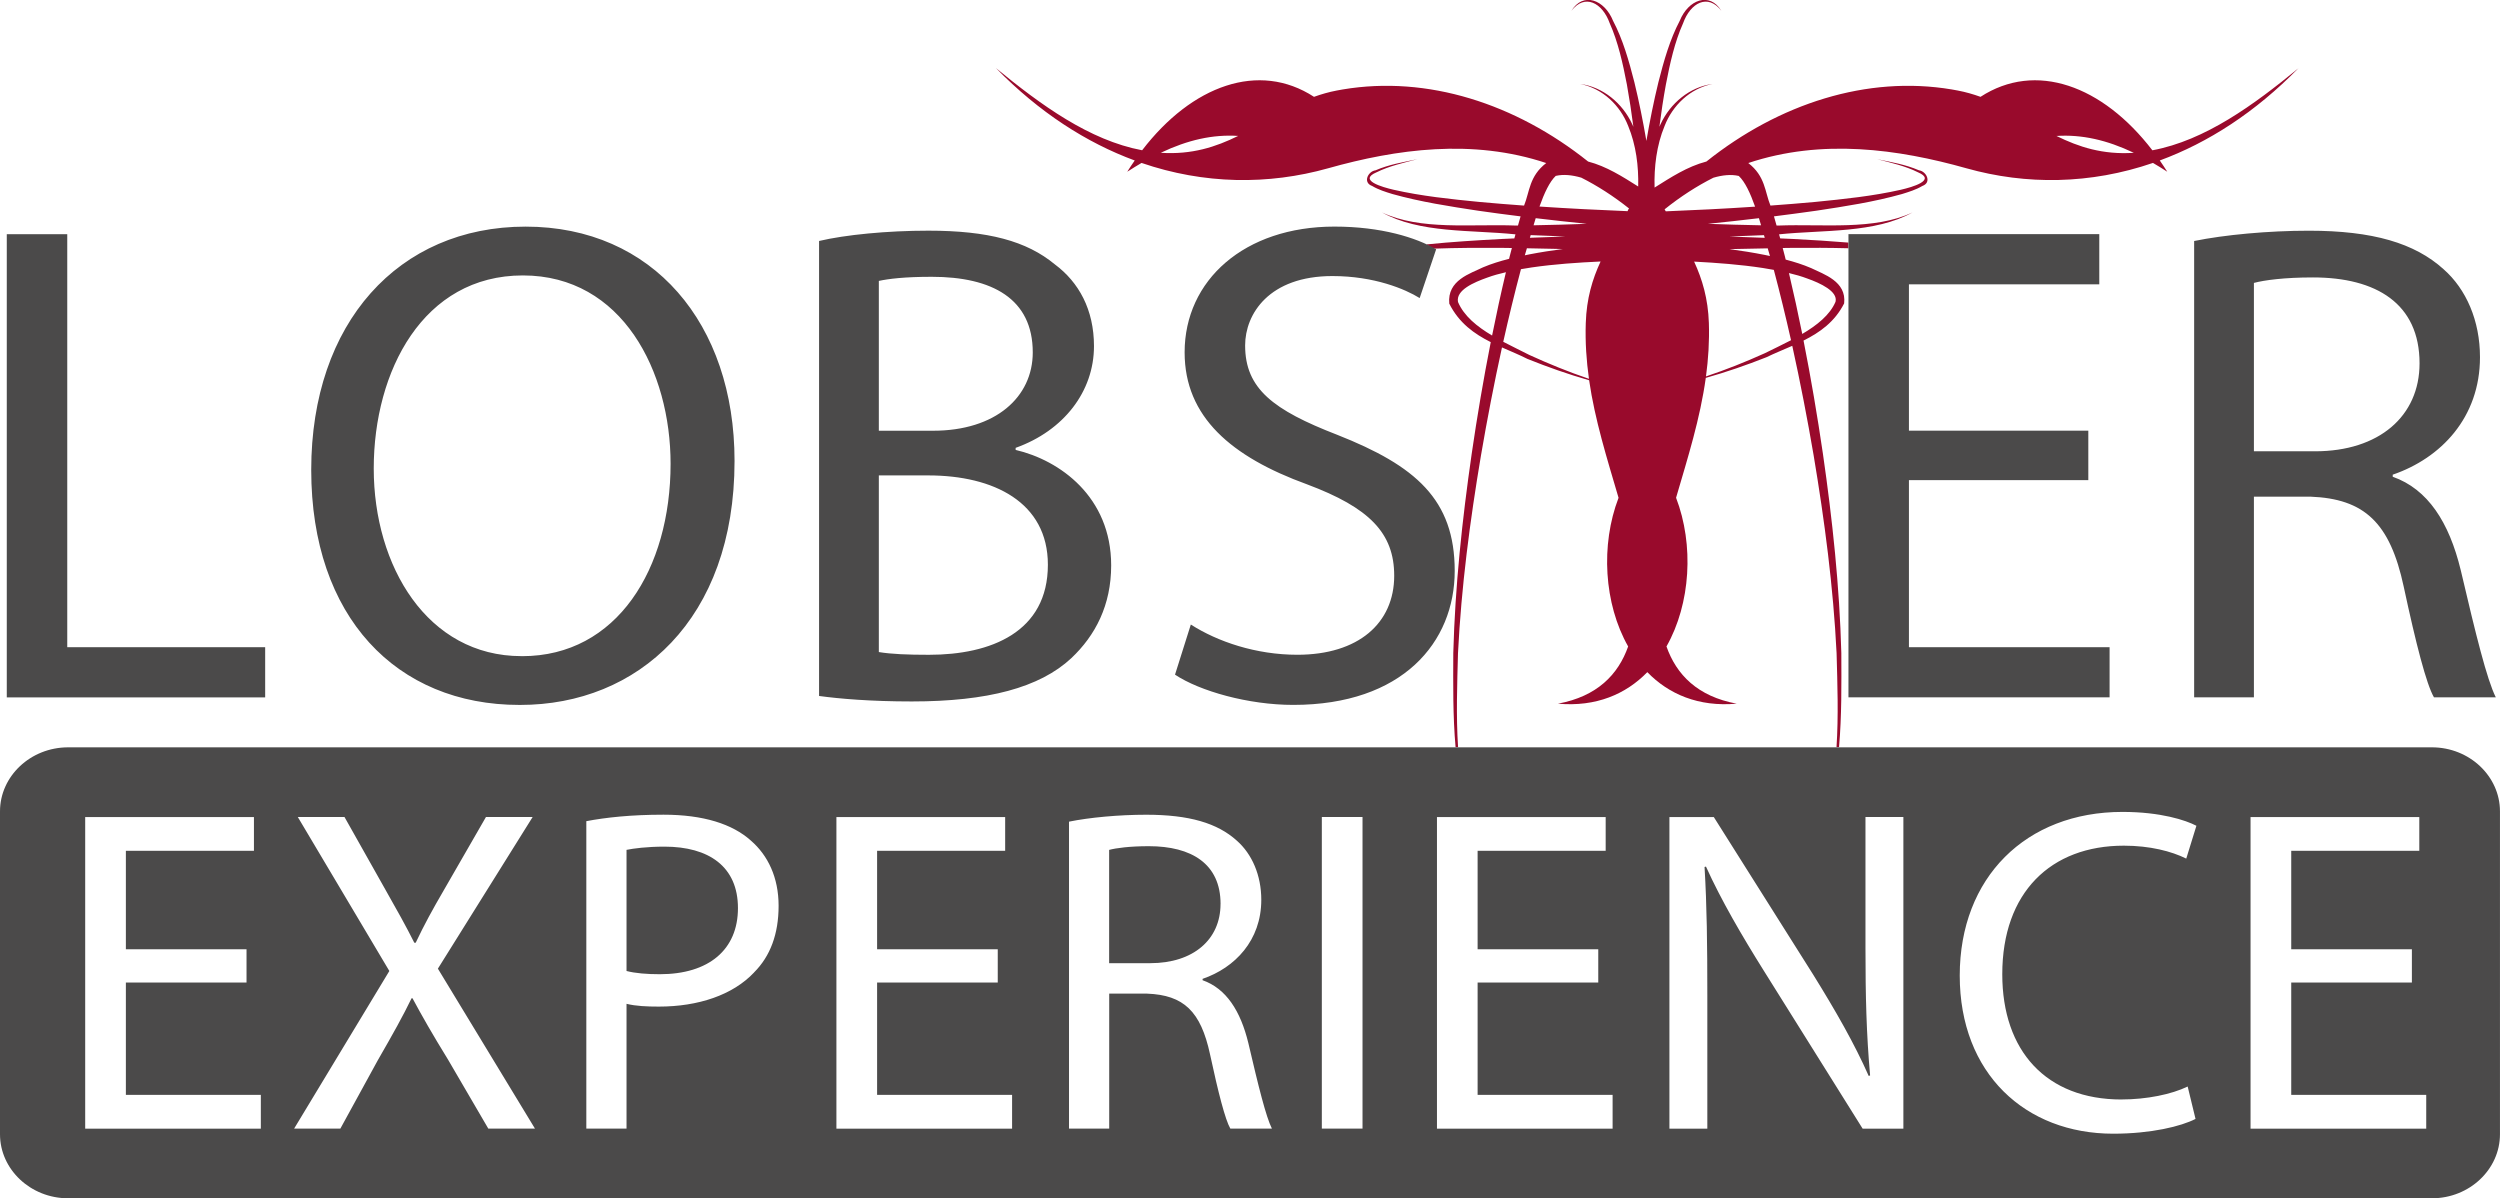
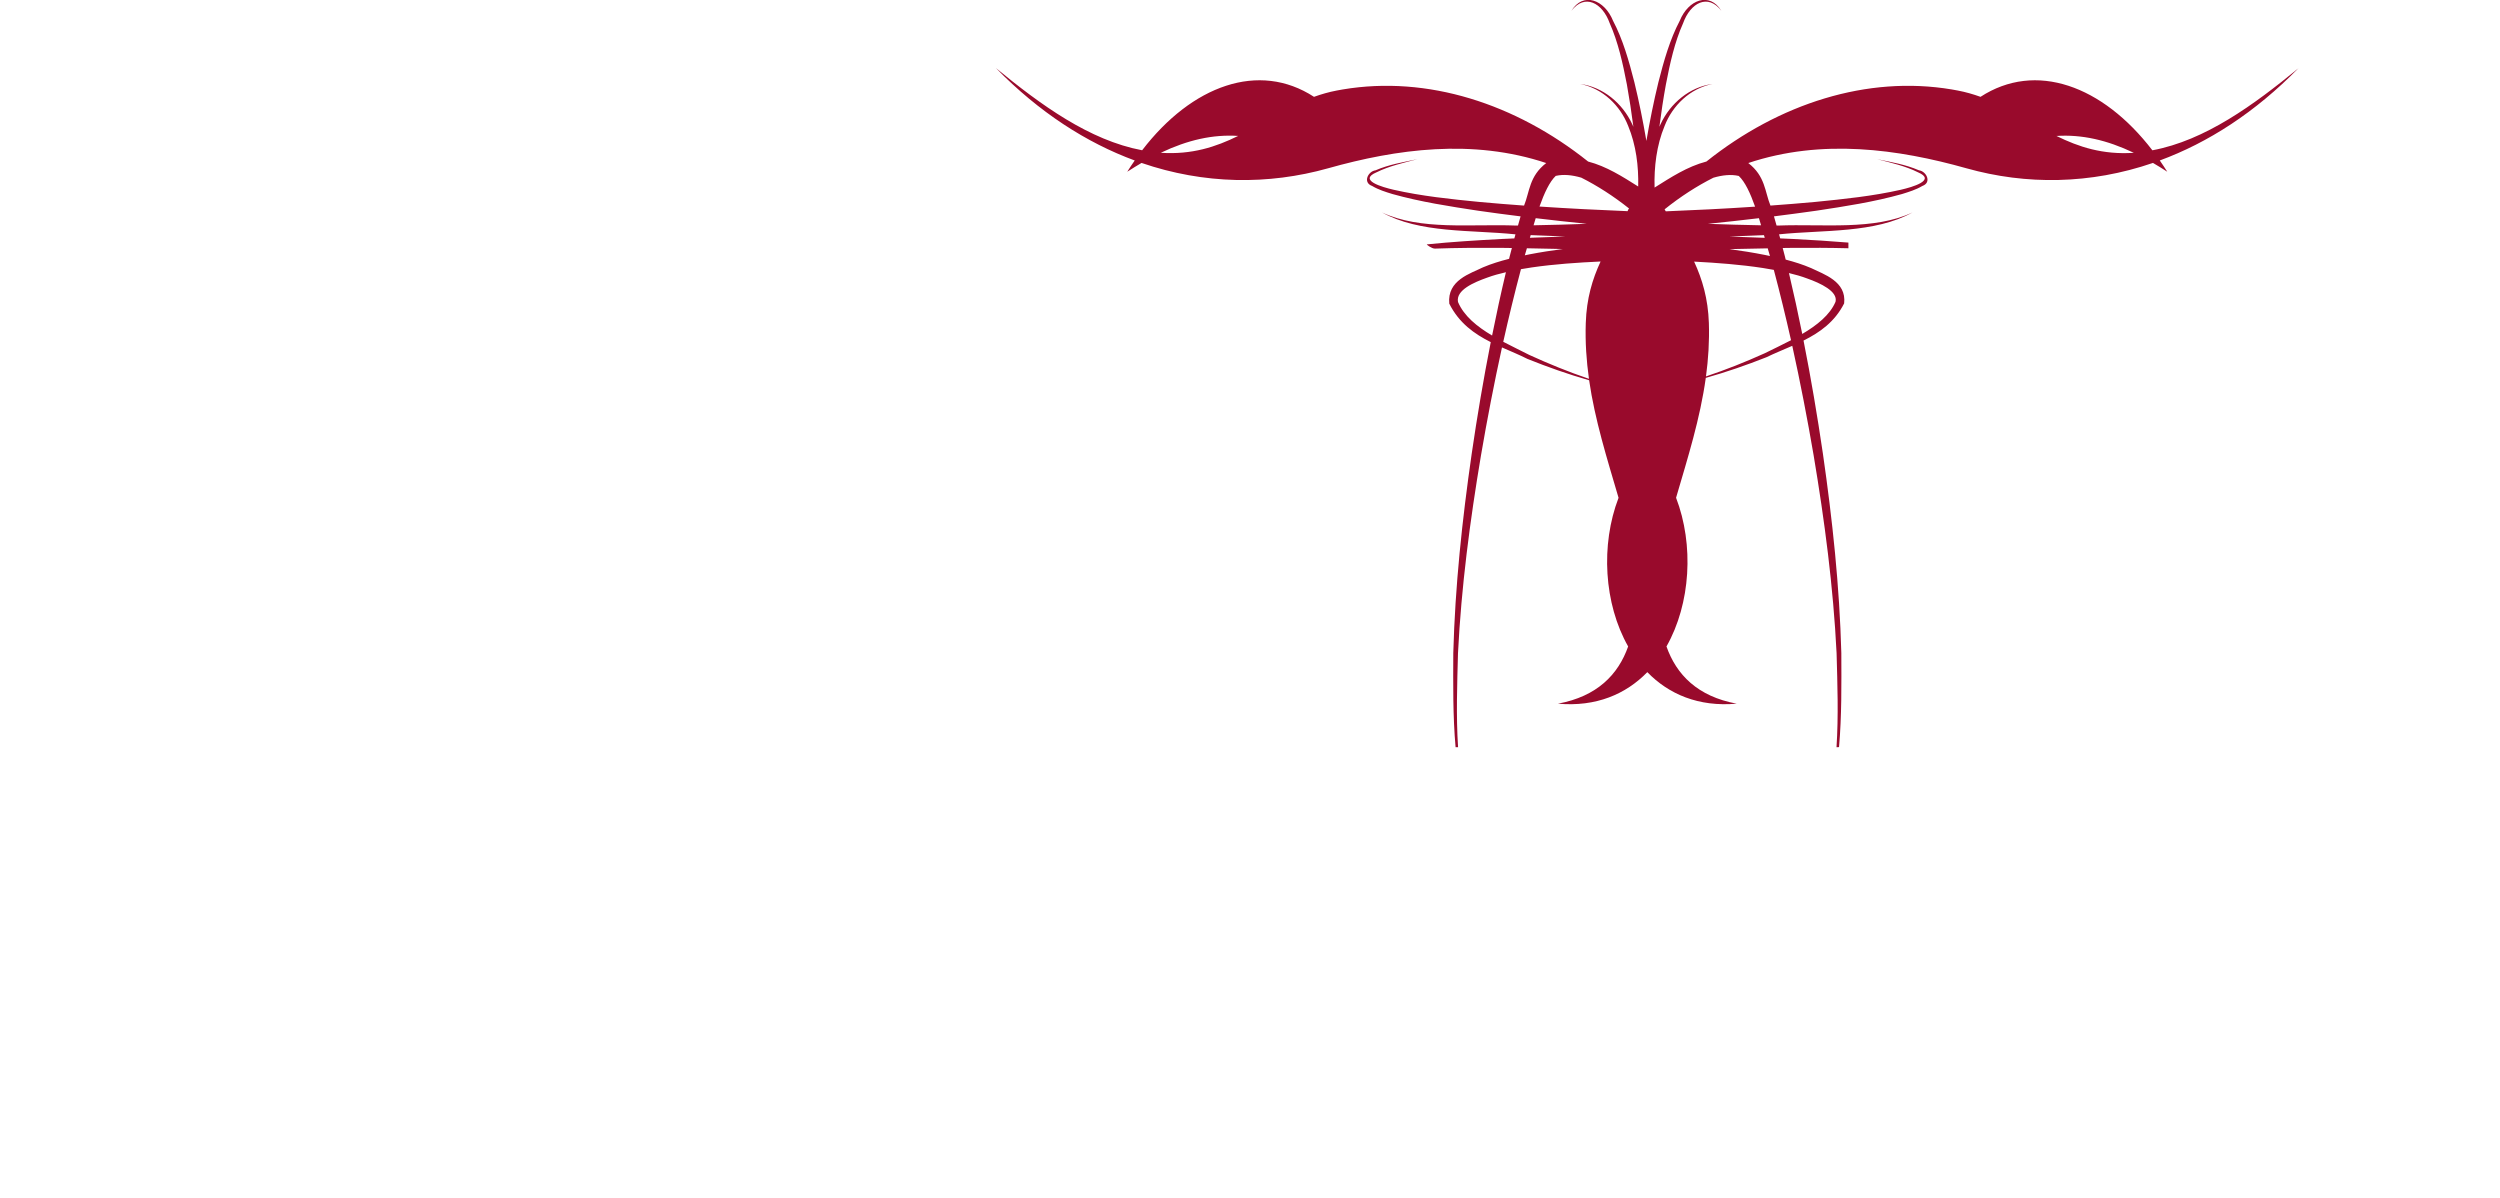
<svg xmlns="http://www.w3.org/2000/svg" id="Ebene_1" viewBox="0 0 674.67 323.39">
  <defs>
    <style>.cls-1{fill:#990a2c;}.cls-2{fill:#4b4a4a;}</style>
  </defs>
  <path class="cls-1" d="M554.97,36.69c6.8-.44,13.59,1.07,20.88,4.55-8.37,.56-14.89-1.59-20.88-4.55h0Zm-81.33,19.08c-8.03,.54-16.07,.94-24.1,1.26-.11-.18-.21-.36-.32-.54,4.31-3.45,8.7-6.28,13.17-8.53,2.42-.71,4.76-.96,6.85-.48,1.69,1.57,3.12,4.67,4.41,8.3h0Zm1.62,5.03c-4.79-.09-9.57-.22-14.35-.4,4.6-.47,9.19-.97,13.77-1.52,.2,.63,.39,1.27,.58,1.92h0Zm.99,3.38c-3.19-.13-6.37-.25-9.56-.35,3.12-.1,6.24-.23,9.35-.37,.07,.24,.14,.48,.21,.72h0Zm1.42,4.91c-.44-.1-.89-.19-1.33-.28-3.2-.64-6.41-1.15-9.63-1.58,3.45-.09,6.9-.16,10.34-.21,.21,.72,.41,1.4,.61,2.08h0Zm10.05,6.07c3.51,1.24,8.33,3.47,7.63,6.28-1.51,3.55-4.98,6.32-8.98,8.68-1.1-5.49-2.3-10.97-3.59-16.43,1.69,.4,3.35,.87,4.94,1.47h0Zm-11.49,20.18c-5.16,2.33-10.45,4.44-15.84,6.24,.63-4.68,.94-9.45,.78-14.42-.22-6.59-1.78-11.79-3.98-16.56,6.23,.33,12.43,.79,18.54,1.72,.99,.16,1.98,.33,2.97,.51,1.67,6.29,3.21,12.62,4.64,18.98-2.4,1.26-4.86,2.41-7.11,3.53h0Zm-48.28-8.18c-.17,5.19,.17,10.18,.86,15.07-5.49-1.86-10.86-4.05-16.11-6.45-2.22-1.14-4.64-2.29-7.02-3.54,1.47-6.57,3.05-13.1,4.78-19.6,.96-.17,1.93-.32,2.9-.47,6.14-.89,12.34-1.31,18.59-1.6-2.22,4.78-3.79,9.99-4,16.6h0Zm-25.28,3.39c-4.05-2.41-7.6-5.26-9.2-9.05-.64-3.22,4.34-5.32,7.85-6.57,1.64-.61,3.35-1.07,5.08-1.47-1.35,5.68-2.59,11.37-3.73,17.08h0Zm9.39-23.55c3.23,.05,6.46,.12,9.69,.2-3.01,.4-6.01,.86-9,1.44-.42,.09-.83,.17-1.25,.26,.18-.62,.37-1.24,.56-1.9h0Zm1.02-3.55c3.12,.14,6.24,.27,9.35,.37-3.19,.1-6.37,.22-9.56,.35,.07-.24,.14-.48,.21-.72h0Zm1.36-4.57c4.59,.55,9.18,1.05,13.77,1.52-4.78,.18-9.57,.31-14.35,.4,.19-.64,.38-1.28,.58-1.92h0Zm5.44-11.42c2.09-.48,4.43-.22,6.85,.48,4.37,2.2,8.68,4.97,12.9,8.32l-.28,.4-.1,.33c-7.93-.32-15.86-.72-23.79-1.25,1.29-3.63,2.73-6.72,4.41-8.3h0Zm-106.62-6.23c7.29-3.48,14.08-4.99,20.88-4.55-5.99,2.96-12.51,5.11-20.88,4.55h0Zm307.07-22.86c-12.07,9.92-25.22,19.53-39.47,22.19-13.44-17.52-31.51-24.1-46.38-14.43-1.95-.7-3.98-1.29-6.14-1.7-.56-.1-1.11-.21-1.66-.3-22.77-3.82-46.55,3.81-66.17,19.46-5.17,1.35-9.62,4.29-13.99,7.03-.16-5.56,.53-11.39,2.7-16.62,2.14-5.53,6.84-10.12,12.93-11.34-6.13,.78-11.42,5.22-14.01,10.84-.12,.24-.21,.48-.32,.71,.49-3.82,1.06-7.63,1.75-11.39,1.1-5.74,2.39-11.54,4.65-16.56,1.96-5.49,6.7-8.1,10.33-3.33-3.17-5.24-8.95-3-11.24,2.68-2.66,5.05-4.3,10.85-5.76,16.59-1.27,5.22-2.33,10.5-3.24,15.83-.91-5.32-1.97-10.6-3.24-15.83-1.46-5.74-3.1-11.55-5.76-16.59-2.28-5.68-8.07-7.92-11.24-2.68,3.63-4.77,8.38-2.16,10.34,3.33,2.25,5.03,3.54,10.83,4.64,16.56,.68,3.77,1.25,7.57,1.75,11.4-.11-.24-.21-.48-.32-.72-2.6-5.62-7.88-10.05-14.02-10.84,6.09,1.22,10.8,5.82,12.94,11.34,2.13,5.14,2.83,10.85,2.7,16.33-4.22-2.66-8.54-5.44-13.52-6.74-19.62-15.66-43.4-23.28-66.17-19.46-.56,.09-1.11,.19-1.66,.3-2.16,.41-4.19,1-6.14,1.7-14.88-9.67-32.94-3.1-46.38,14.42-14.24-2.67-27.39-12.27-39.47-22.19,11.71,11.98,24.44,20.15,37.47,24.95-.69,.99-1.37,1.99-2.02,3.04,1.31-.85,2.59-1.64,3.86-2.38,16.89,5.8,34.21,5.98,50.36,1.44,18.43-5.19,39-8.04,58.85-1.41-4.61,3.55-4.45,7.71-5.98,11.48-4.05-.29-8.1-.62-12.14-.99-7.74-.76-15.53-1.57-23.05-3.28-3.12-.72-9.66-2.58-4.61-4.72,3.38-1.68,7.26-2.55,11.01-3.53-3.81,.79-7.69,1.44-11.29,3-2.02,.25-3.53,3.3-.91,4.23,1.72,1.02,3.61,1.6,5.5,2.18,7.57,2.12,15.34,3.31,23.08,4.49,3.82,.55,7.65,1.06,11.47,1.53-.24,.82-.47,1.65-.7,2.47-.18,0-.37,0-.55,.01-12.01-.47-25.78,1.37-36.14-3.54,10.15,5.67,24.02,4.67,36.01,5.91-.1,.37-.2,.73-.3,1.1-1.2,.06-2.39,.1-3.59,.16-6.68,.36-13.36,.77-20.02,1.45-.18,.02,1.32,1.17,2.2,1.14,5.96-.21,11.92-.24,17.89-.2,.95,0,1.9,.03,2.85,.04-.2,.79-.42,1.58-.62,2.37-.04,.18-.09,.36-.13,.55-2.37,.6-4.73,1.32-7.03,2.29-3.37,1.68-9.74,3.45-9.11,9.81,2.64,5.25,6.75,8.15,11.19,10.38-1.97,10-3.67,20.04-5.14,30.12-2.57,17.84-4.49,35.79-4.97,53.79-.03,8.34-.13,16.96,.62,25.4h.67c-.55-8.43-.24-17.02-.02-25.35,.89-17.9,3.23-35.73,6.21-53.43,1.67-9.74,3.54-19.45,5.66-29.1,2.33,1.03,4.67,1.99,6.88,3.1,5.46,2.2,11,4.15,16.64,5.76,1.56,10.74,4.79,20.97,7.94,31.72-4.87,12.7-3.96,28.57,2.59,40.12-2.68,7.6-8.37,13.48-18.95,15.44,10.31,.92,18.35-2.58,24.12-8.51,5.77,5.93,13.81,9.43,24.12,8.51-10.58-1.96-16.27-7.84-18.95-15.44,6.55-11.55,7.46-27.43,2.59-40.13,3.21-10.96,6.5-21.38,8.02-32.35,5.54-1.56,11-3.45,16.36-5.57,2.24-1.09,4.62-2.04,6.98-3.08,2.16,9.79,4.07,19.64,5.76,29.52,2.97,17.7,5.31,35.53,6.2,53.43,.23,8.33,.53,16.93-.02,25.37l.68-.02c.74-8.43,.65-17.06,.62-25.4-.48-18-2.4-35.96-4.97-53.79-1.5-10.21-3.22-20.4-5.23-30.53,4.39-2.19,8.43-5.03,10.96-10.03,.69-5.95-5.52-7.86-8.89-9.52-2.25-.97-4.56-1.69-6.89-2.3-.06-.25-.12-.51-.18-.76-.2-.79-.41-1.58-.62-2.37,.95,0,1.9-.03,2.85-.04,4.96-.03,9.92-.02,14.88,.11v-1.53c-4.94-.41-9.88-.71-14.82-.97-1.2-.06-2.39-.1-3.59-.16-.1-.37-.2-.73-.3-1.1,11.99-1.24,25.86-.24,36.01-5.91-10.36,4.9-24.13,3.07-36.14,3.54-.19,0-.37,0-.55-.01-.23-.82-.46-1.65-.7-2.47,3.82-.48,7.64-.99,11.46-1.53,7.74-1.17,15.51-2.36,23.08-4.49,1.88-.59,3.78-1.16,5.5-2.18,2.62-.93,1.11-3.97-.91-4.23-3.59-1.56-7.47-2.21-11.28-3,3.75,.97,7.63,1.84,11,3.53,5.05,2.13-1.49,4-4.61,4.72-7.53,1.71-15.32,2.51-23.05,3.28-4.04,.37-8.09,.7-12.14,.99-1.53-3.77-1.37-7.92-5.98-11.48,19.85-6.64,40.42-3.78,58.85,1.41,16.16,4.55,33.47,4.36,50.36-1.44,1.27,.74,2.56,1.53,3.86,2.38-.66-1.05-1.33-2.05-2.02-3.04,13.02-4.8,25.76-12.97,37.46-24.95h0Z" />
-   <path class="cls-2" d="M179.31,228.48c11.98,0,19.84,5.37,19.84,16.59s-7.86,17.84-21.09,17.84c-3.49,0-6.61-.25-8.98-.87v-32.69c1.87-.38,5.49-.87,10.23-.87h0Zm150.08,15.47c0-10.85-7.86-15.59-19.34-15.59-5.24,0-8.86,.5-10.73,1v30.57h11.1c11.6,0,18.96-6.36,18.96-15.97h0Zm325.37,60.63v-9.11h-36.43v-30.31h32.56v-8.98h-32.56v-26.57h34.56v-9.11h-45.54v84.09h47.41Zm-82.22-7.86c-20.33,0-32.19-13.1-32.19-33.81,0-22.08,13.1-34.69,32.81-34.69,6.99,0,12.85,1.5,16.84,3.49l2.74-8.86c-2.87-1.5-9.6-3.74-19.96-3.74-26.07,0-43.91,17.72-43.91,44.17s17.72,42.67,41.42,42.67c10.24,0,18.34-1.99,22.21-3.99l-2.12-8.74c-4.37,2.12-11.1,3.49-17.84,3.49h0Zm-58.88,7.86v-84.09h-10.23v35.31c0,12.97,.25,23.21,1.25,34.43l-.38,.13c-3.86-8.73-8.86-17.47-14.97-27.32l-26.83-42.54h-11.98v84.09h10.23v-35.93c0-13.98-.12-24.08-.75-34.68l.38-.12c4.12,9.11,9.73,18.71,15.59,28.07l26.7,42.67h10.98Zm-78.47,0v-9.11h-36.43v-30.31h32.56v-8.98h-32.56v-26.57h34.56v-9.11h-45.53v84.09h47.41Zm-67.49,0v-84.09h-10.98v84.09h10.98Zm-35.68,0h11.23c-1.62-3.24-3.62-11.35-6.36-23.08-2.12-8.73-5.99-14.72-12.35-16.97v-.37c8.73-3,15.84-10.36,15.84-21.33,0-6.61-2.49-12.35-6.61-15.97-5.24-4.74-12.85-6.99-24.45-6.99-7.36,0-15.35,.75-20.83,1.87v82.84h10.85v-36.43h10.23c9.86,.38,14.47,4.74,16.97,16.34,2.25,10.48,4.12,17.72,5.49,20.09h0Zm-58.89,0v-9.11h-36.43v-30.31h32.56v-8.98h-32.56v-26.57h34.56v-9.11h-45.54v84.09h47.41Zm-69.62-42.17c4.37-4.37,6.61-10.35,6.61-17.97s-2.87-13.6-7.48-17.59c-4.99-4.49-12.85-6.99-23.58-6.99-8.73,0-15.6,.75-20.83,1.75v82.97h10.85v-33.68c2.5,.62,5.49,.75,8.74,.75,10.6,0,19.96-3.12,25.7-9.23h0Zm-71.74,42.17h12.6l-26.2-43.17,25.57-40.92h-12.6l-11.35,19.71c-3.12,5.36-5.24,9.23-7.61,14.22h-.37c-2.25-4.49-4.62-8.73-7.74-14.22l-11.1-19.71h-12.6l24.7,41.55-25.7,42.54h12.48l10.11-18.46c4.24-7.36,6.74-11.85,9.11-16.72h.25c2.62,4.87,5.24,9.48,9.61,16.59l10.85,18.59h0Zm-61.38,0v-9.11H33.97v-30.31h32.56v-8.98H33.97v-26.57h34.56v-9.11H22.99v84.09h47.41Zm585.9-102.9c10.12,0,18.37,7.78,18.37,17.29v87.12c0,9.51-8.25,17.29-18.37,17.29H18.39c-10.13,0-18.39-7.78-18.39-17.29v-87.12c0-9.52,8.26-17.29,18.39-17.29H656.29ZM1.83,63.2v125H71.56v-13.54H18.15V63.2H1.83Zm139.09,113.87h-.19c-25.41,0-39.87-24.3-39.87-50.63s13.35-52.11,40.24-52.11,39.87,25.96,39.87,50.82c0,28.37-14.47,51.93-40.06,51.93h0Zm-.74,13.17h.19c31.71,0,57.86-23,57.86-65.84,0-37.09-22.07-63.24-56.38-63.24s-57.86,25.96-57.86,65.65,23,63.43,56.19,63.43h0Zm96.99-14.28v-47.66h13.35c17.62,0,32.27,7.23,32.27,24.11,0,18.18-15.39,24.3-32.09,24.3-5.75,0-10.2-.18-13.54-.74h0Zm0-59.72v-40.43c2.6-.56,6.86-1.11,14.28-1.11,16.32,0,27.26,5.93,27.26,20.4,0,12.06-10.02,21.14-26.89,21.14h-14.65Zm-16.13-51.19v122.77c5.38,.74,13.91,1.48,25.04,1.48,20.4,0,34.49-3.71,43.03-11.68,6.49-6.12,10.76-14.28,10.76-25.04,0-18.55-13.91-28.38-25.78-31.16v-.56c12.98-4.64,21.14-15.21,21.14-27.45,0-9.83-4.08-17.25-10.57-22.07-7.6-6.3-17.99-9.09-34.12-9.09-11.13,0-22.44,1.11-29.49,2.78h0Zm100.33,103.48l-4.27,13.54c6.68,4.45,19.84,8.16,31.9,8.16,29.49,0,43.58-16.88,43.58-36.17s-10.57-28.37-31.71-36.72c-17.25-6.68-24.85-12.43-24.85-24.11,0-8.53,6.49-18.73,23.55-18.73,11.31,0,19.66,3.52,23.55,5.94l4.45-13.17c-5.38-3.15-14.83-6.12-27.45-6.12-24.3,0-40.43,14.47-40.43,33.94,0,17.43,12.61,28.19,33.01,35.61,16.88,6.31,23.55,13.17,23.55,24.67,0,12.8-9.65,21.33-26.15,21.33-11.12,0-21.51-3.52-28.74-8.16h0Zm242.2-38.95v-13.35h-48.41v-39.5h51.37v-13.54h-67.69v125h70.47v-13.54h-54.15v-45.07h48.41Zm44.69-7.79v-45.44c2.78-.74,8.16-1.48,15.95-1.48,17.06,0,28.75,7.05,28.75,23.18,0,14.28-10.95,23.74-28.19,23.74h-16.51Zm-16.13-56.75v123.14h16.13v-54.15h15.21c14.65,.56,21.52,7.05,25.22,24.3,3.34,15.58,6.12,26.33,8.16,29.86h16.69c-2.41-4.82-5.38-16.88-9.46-34.31-3.15-12.98-8.9-21.88-18.36-25.22v-.56c12.98-4.45,23.55-15.39,23.55-31.71,0-9.83-3.71-18.36-9.83-23.74-7.79-7.05-19.1-10.39-36.35-10.39-10.94,0-22.82,1.11-30.97,2.78h0Z" />
</svg>